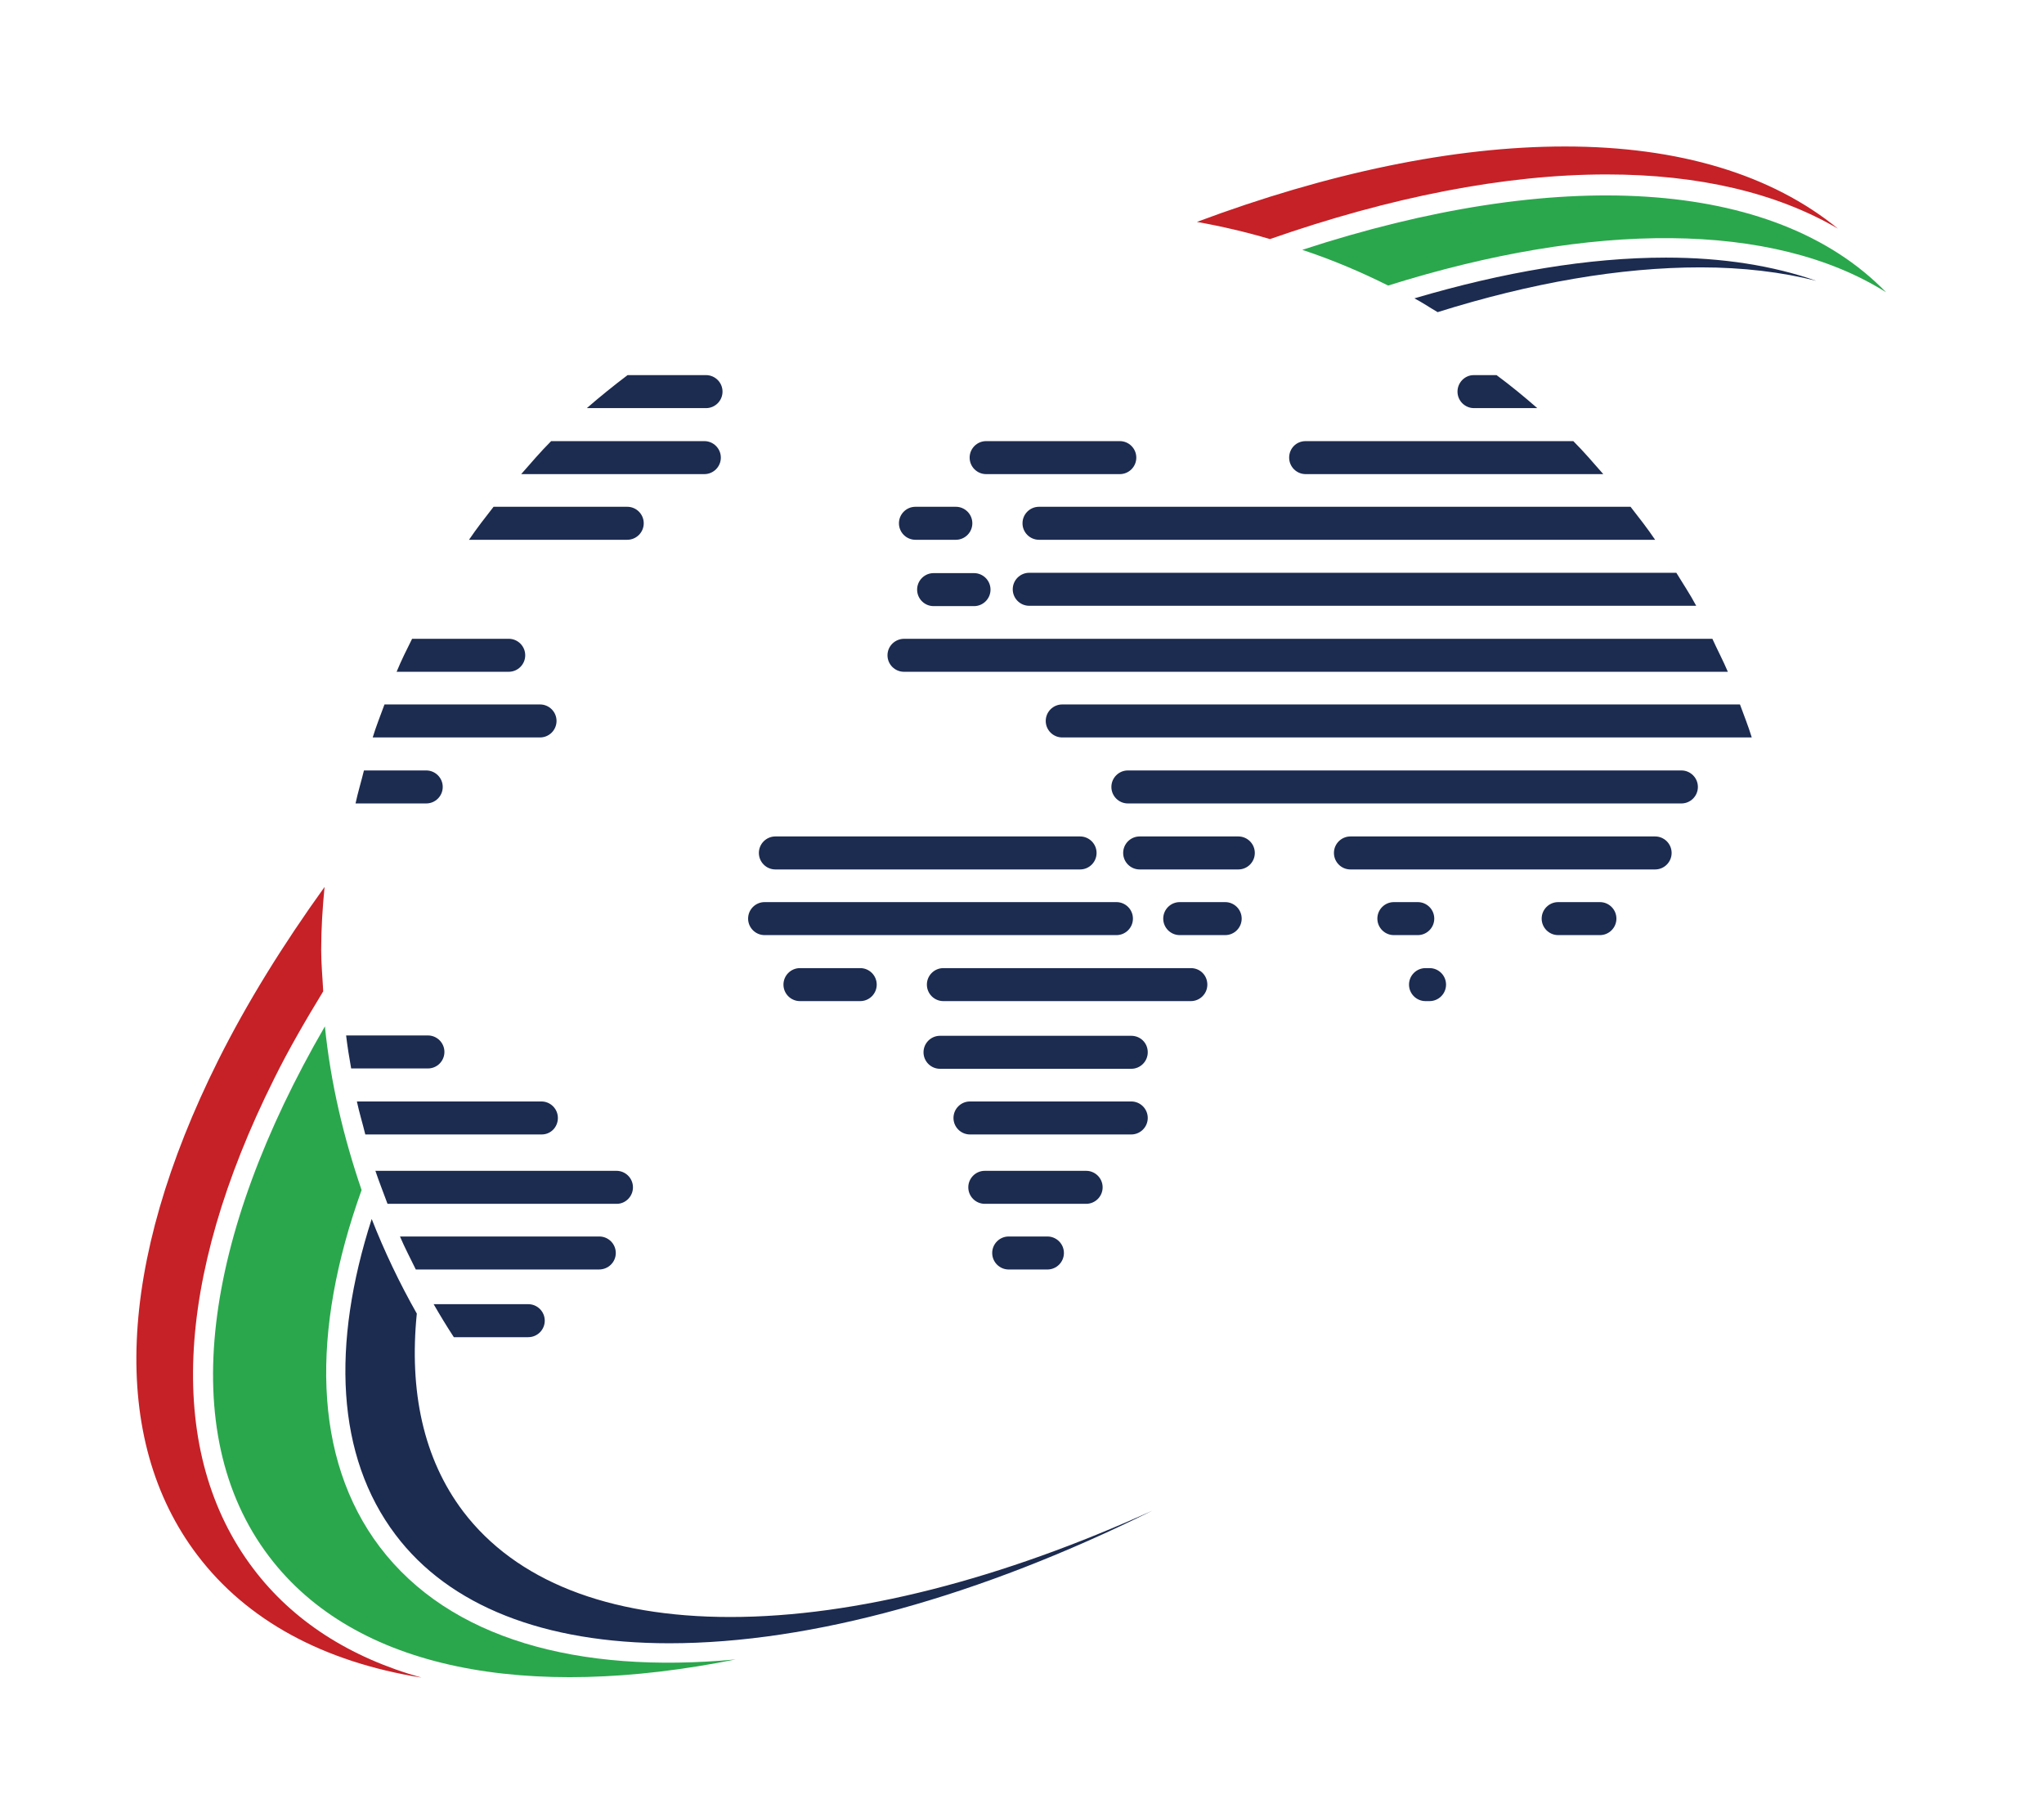
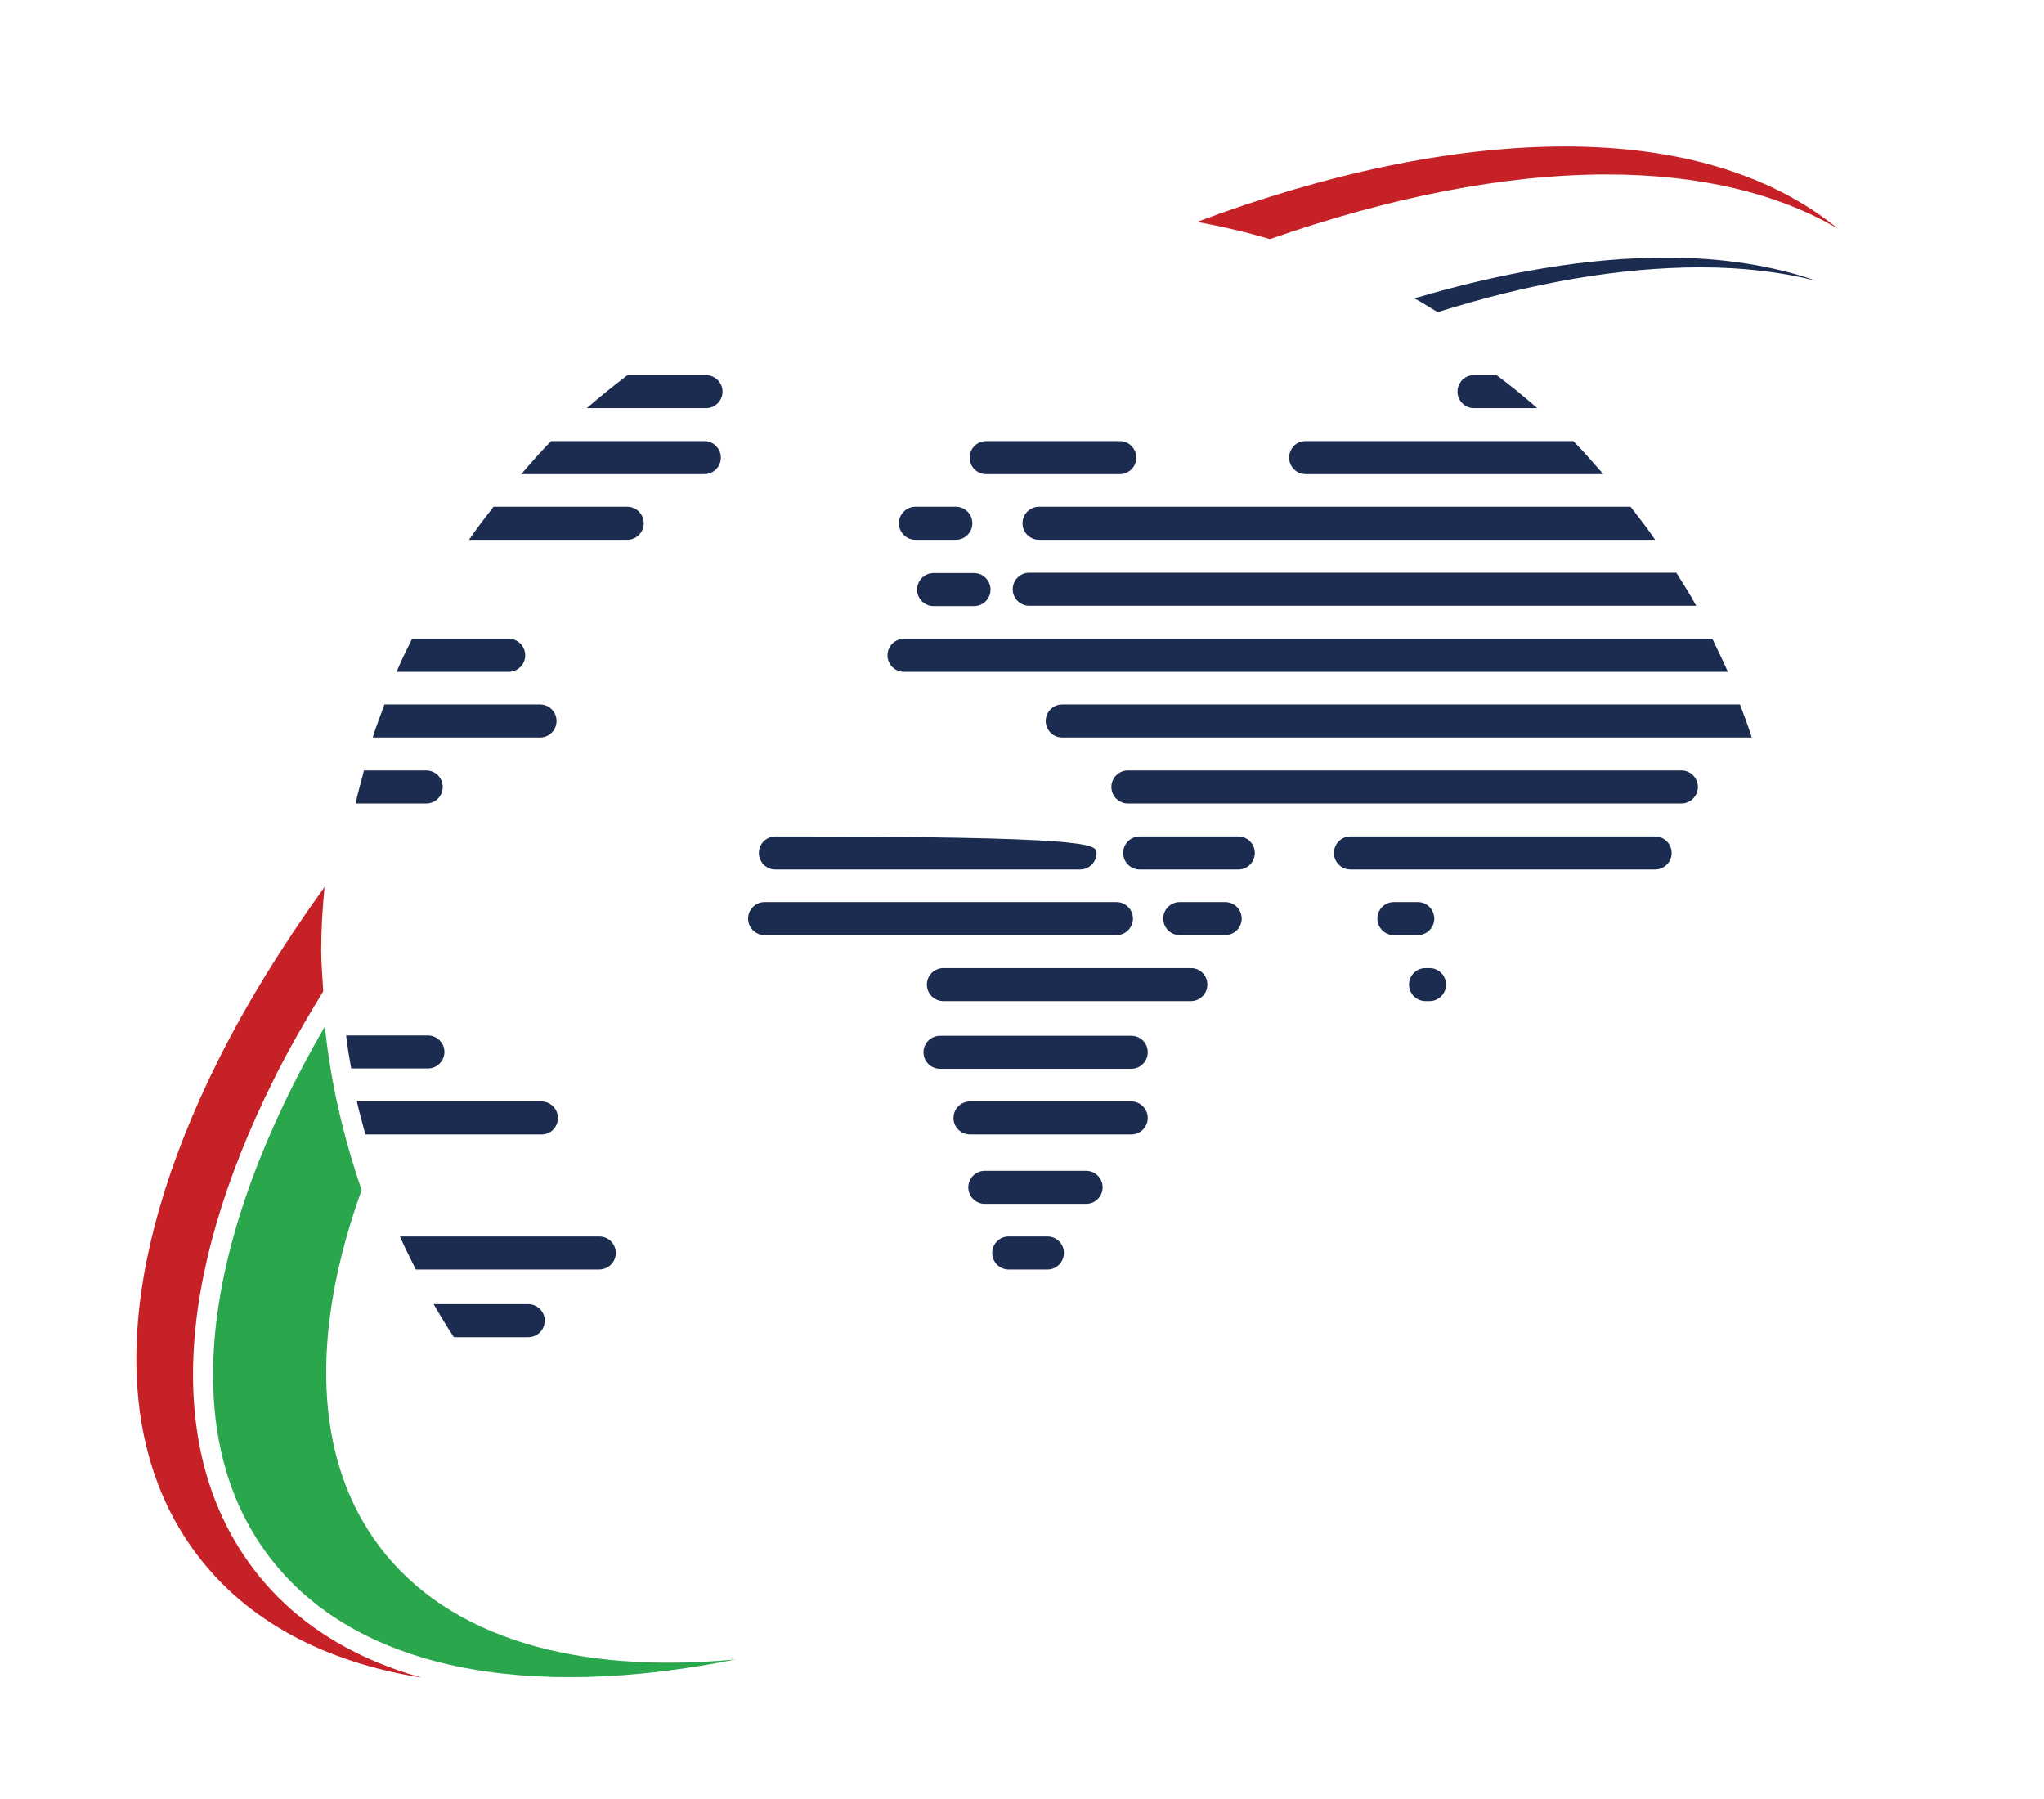
<svg xmlns="http://www.w3.org/2000/svg" version="1.1" id="Layer_1" x="0px" y="0px" viewBox="0 0 60.71 53.43" style="enable-background:new 0 0 60.71 53.43;" xml:space="preserve">
  <style type="text/css">
	.st0{fill:#1C2B50;}
	.st1{fill:#C52127;}
	.st2{fill:#2AA74C;}
</style>
  <g>
    <g>
      <g>
        <path class="st0" d="M33.75,13.59c0,0.27-0.22,0.49-0.49,0.49h-3.97c-0.27,0-0.49-0.22-0.49-0.49l0,0c0-0.27,0.22-0.49,0.49-0.49     h3.97C33.53,13.1,33.75,13.32,33.75,13.59L33.75,13.59z" />
        <path class="st0" d="M28.88,15.54c0,0.27-0.22,0.49-0.49,0.49h-1.2c-0.27,0-0.49-0.22-0.49-0.49l0,0c0-0.27,0.22-0.49,0.49-0.49     h1.2C28.66,15.05,28.88,15.27,28.88,15.54L28.88,15.54z" />
        <path class="st0" d="M29.42,17.51c0,0.27-0.22,0.49-0.49,0.49h-1.2c-0.27,0-0.49-0.22-0.49-0.49l0,0c0-0.27,0.22-0.49,0.49-0.49     h1.2C29.2,17.02,29.42,17.24,29.42,17.51L29.42,17.51z" />
        <path class="st0" d="M50.43,23.37c0,0.27-0.22,0.49-0.49,0.49H33.5c-0.27,0-0.49-0.22-0.49-0.49l0,0c0-0.27,0.22-0.49,0.49-0.49     h16.44C50.21,22.88,50.43,23.1,50.43,23.37L50.43,23.37z" />
        <path class="st0" d="M49.65,25.33c0,0.27-0.22,0.49-0.49,0.49h-9.05c-0.27,0-0.49-0.22-0.49-0.49l0,0c0-0.27,0.22-0.49,0.49-0.49     h9.05C49.43,24.84,49.65,25.06,49.65,25.33L49.65,25.33z" />
-         <path class="st0" d="M32.57,25.33c0,0.27-0.22,0.49-0.49,0.49h-9.05c-0.27,0-0.49-0.22-0.49-0.49l0,0c0-0.27,0.22-0.49,0.49-0.49     h9.05C32.35,24.84,32.57,25.06,32.57,25.33L32.57,25.33z" />
+         <path class="st0" d="M32.57,25.33c0,0.27-0.22,0.49-0.49,0.49h-9.05c-0.27,0-0.49-0.22-0.49-0.49l0,0c0-0.27,0.22-0.49,0.49-0.49     C32.35,24.84,32.57,25.06,32.57,25.33L32.57,25.33z" />
        <path class="st0" d="M37.27,25.33c0,0.27-0.22,0.49-0.49,0.49h-2.93c-0.27,0-0.49-0.22-0.49-0.49l0,0c0-0.27,0.22-0.49,0.49-0.49     h2.93C37.05,24.84,37.27,25.06,37.27,25.33L37.27,25.33z" />
        <path class="st0" d="M42.6,27.28c0,0.27-0.22,0.49-0.49,0.49h-0.71c-0.27,0-0.49-0.22-0.49-0.49l0,0c0-0.27,0.22-0.49,0.49-0.49     h0.71C42.38,26.79,42.6,27.01,42.6,27.28L42.6,27.28z" />
        <path class="st0" d="M36.88,27.28c0,0.27-0.22,0.49-0.49,0.49h-1.35c-0.27,0-0.49-0.22-0.49-0.49l0,0c0-0.27,0.22-0.49,0.49-0.49     h1.35C36.66,26.79,36.88,27.01,36.88,27.28L36.88,27.28z" />
        <path class="st0" d="M33.65,27.28c0,0.27-0.22,0.49-0.49,0.49H22.71c-0.27,0-0.49-0.22-0.49-0.49l0,0c0-0.27,0.22-0.49,0.49-0.49     h10.45C33.43,26.79,33.65,27.01,33.65,27.28L33.65,27.28z" />
-         <path class="st0" d="M48.01,27.28c0,0.27-0.22,0.49-0.49,0.49h-1.24c-0.27,0-0.49-0.22-0.49-0.49l0,0c0-0.27,0.22-0.49,0.49-0.49     h1.24C47.79,26.79,48.01,27.01,48.01,27.28L48.01,27.28z" />
        <path class="st0" d="M42.95,29.24c0,0.27-0.22,0.49-0.49,0.49h-0.12c-0.27,0-0.49-0.22-0.49-0.49l0,0c0-0.27,0.22-0.49,0.49-0.49     h0.12C42.73,28.75,42.95,28.97,42.95,29.24L42.95,29.24z" />
        <path class="st0" d="M35.86,29.24c0,0.27-0.22,0.49-0.49,0.49h-7.35c-0.27,0-0.49-0.22-0.49-0.49l0,0c0-0.27,0.22-0.49,0.49-0.49     h7.35C35.65,28.75,35.86,28.97,35.86,29.24L35.86,29.24z" />
-         <path class="st0" d="M26.04,29.24c0,0.27-0.22,0.49-0.49,0.49h-1.79c-0.27,0-0.49-0.22-0.49-0.49l0,0c0-0.27,0.22-0.49,0.49-0.49     h1.79C25.82,28.75,26.04,28.97,26.04,29.24L26.04,29.24z" />
        <path class="st0" d="M34.09,31.25c0,0.27-0.22,0.49-0.49,0.49h-5.68c-0.27,0-0.49-0.22-0.49-0.49l0,0c0-0.27,0.22-0.49,0.49-0.49     h5.68C33.87,30.76,34.09,30.97,34.09,31.25L34.09,31.25z" />
        <path class="st0" d="M34.09,33.2c0,0.27-0.22,0.49-0.49,0.49h-4.79c-0.27,0-0.49-0.22-0.49-0.49l0,0c0-0.27,0.22-0.49,0.49-0.49     h4.79C33.87,32.71,34.09,32.93,34.09,33.2L34.09,33.2z" />
        <path class="st0" d="M32.75,35.26c0,0.27-0.22,0.49-0.49,0.49h-3.01c-0.27,0-0.49-0.22-0.49-0.49l0,0c0-0.27,0.22-0.49,0.49-0.49     h3.01C32.53,34.77,32.75,34.99,32.75,35.26L32.75,35.26z" />
        <path class="st0" d="M31.6,37.21c0,0.27-0.22,0.49-0.49,0.49h-1.15c-0.27,0-0.49-0.22-0.49-0.49l0,0c0-0.27,0.22-0.49,0.49-0.49     h1.15C31.38,36.72,31.6,36.94,31.6,37.21L31.6,37.21z" />
        <g>
          <path class="st0" d="M13.15,23.37c0-0.27-0.22-0.49-0.49-0.49h-1.85c-0.08,0.33-0.18,0.65-0.25,0.98h2.1      C12.93,23.86,13.15,23.64,13.15,23.37z" />
          <path class="st0" d="M15.6,19.46c0-0.27-0.22-0.49-0.49-0.49h-2.87c-0.16,0.32-0.32,0.64-0.46,0.98h3.33      C15.38,19.95,15.6,19.73,15.6,19.46z" />
          <path class="st0" d="M16.53,21.41c0-0.27-0.22-0.49-0.49-0.49h-4.62c-0.12,0.33-0.25,0.65-0.35,0.98h4.97      C16.31,21.9,16.53,21.68,16.53,21.41z" />
-           <path class="st0" d="M18.8,35.26c0-0.27-0.22-0.49-0.49-0.49h-7.16c0.11,0.33,0.24,0.65,0.36,0.98h6.81      C18.58,35.75,18.8,35.53,18.8,35.26z" />
          <path class="st0" d="M15.69,38.73h-2.81c0.19,0.33,0.39,0.66,0.6,0.98h2.21c0.27,0,0.49-0.22,0.49-0.49S15.96,38.73,15.69,38.73      z" />
          <path class="st0" d="M19.12,15.54c0-0.27-0.22-0.49-0.49-0.49h-3.97c-0.25,0.32-0.5,0.64-0.73,0.98h4.7      C18.9,16.03,19.12,15.81,19.12,15.54z" />
          <path class="st0" d="M20.97,12.12c0.27,0,0.49-0.22,0.49-0.49c0-0.27-0.22-0.49-0.49-0.49h-2.33c-0.41,0.31-0.82,0.64-1.21,0.98      H20.97z" />
          <path class="st0" d="M26.36,19.46c0,0.27,0.22,0.49,0.49,0.49h24.47c-0.14-0.33-0.31-0.65-0.46-0.98h-24      C26.58,18.97,26.36,19.19,26.36,19.46z" />
          <path class="st0" d="M16.57,33.2c0-0.27-0.22-0.49-0.49-0.49H10.6c0.07,0.33,0.17,0.65,0.25,0.98h5.24      C16.36,33.69,16.57,33.47,16.57,33.2z" />
          <path class="st0" d="M12.71,31.73c0.27,0,0.49-0.22,0.49-0.49c0-0.27-0.22-0.49-0.49-0.49h-2.43c0.04,0.33,0.09,0.65,0.15,0.98      H12.71z" />
          <path class="st0" d="M18.29,37.21c0-0.27-0.22-0.49-0.49-0.49h-5.92c0.14,0.33,0.31,0.65,0.47,0.98h5.44      C18.07,37.7,18.29,37.48,18.29,37.21z" />
          <path class="st0" d="M43.29,11.63c0,0.27,0.22,0.49,0.49,0.49h1.88c-0.39-0.34-0.79-0.67-1.21-0.98h-0.68      C43.51,11.14,43.29,11.36,43.29,11.63z" />
          <path class="st0" d="M52.03,21.9c-0.1-0.33-0.23-0.65-0.35-0.98H31.55c-0.27,0-0.49,0.22-0.49,0.49c0,0.27,0.22,0.49,0.49,0.49      H52.03z" />
          <path class="st0" d="M30.08,17.5c0,0.27,0.22,0.49,0.49,0.49h19.81c-0.18-0.34-0.39-0.65-0.59-0.98H30.57      C30.3,17.01,30.08,17.23,30.08,17.5z" />
          <path class="st0" d="M38.29,13.59c0,0.27,0.22,0.49,0.49,0.49h8.84c-0.29-0.33-0.58-0.67-0.89-0.98h-7.95      C38.5,13.1,38.29,13.32,38.29,13.59z" />
          <path class="st0" d="M21.41,13.59c0-0.27-0.22-0.49-0.49-0.49h-4.55c-0.31,0.31-0.6,0.65-0.89,0.98h5.44      C21.19,14.08,21.41,13.86,21.41,13.59z" />
          <path class="st0" d="M30.37,15.54c0,0.27,0.22,0.49,0.49,0.49h18.3c-0.23-0.34-0.48-0.66-0.73-0.98H30.86      C30.59,15.05,30.37,15.27,30.37,15.54z" />
        </g>
      </g>
    </g>
    <g>
      <path class="st1" d="M37.72,7.1c3.55-1.24,6.96-1.92,10-1.92c2.74,0,5.06,0.55,6.87,1.61c-1.96-1.6-4.71-2.44-8.11-2.44    c-3.31,0-7.05,0.79-10.93,2.24C36.28,6.72,37.01,6.89,37.72,7.1z" />
      <path class="st1" d="M7.52,46.58c-2.58-3.41-2.36-8.57,0.62-14.54c0.43-0.87,0.93-1.73,1.46-2.6c-0.02-0.41-0.06-0.81-0.06-1.23    c0-0.63,0.04-1.25,0.1-1.87c-1.23,1.71-2.3,3.43-3.16,5.15c-3.01,6.03-3.23,11.25-0.62,14.69c1.47,1.94,3.74,3.17,6.66,3.64    C10.38,49.22,8.69,48.13,7.52,46.58z" />
    </g>
    <g>
      <path class="st2" d="M11.28,45.94c-1.99-2.63-2.05-6.4-0.54-10.6c-0.53-1.55-0.92-3.17-1.09-4.86c-3.6,6.21-4.46,12.05-1.66,15.74    c2.56,3.38,7.68,4.3,13.86,3.06C17.16,49.72,13.35,48.67,11.28,45.94z" />
-       <path class="st2" d="M41.23,8.48c6.05-1.9,11.42-1.92,14.79,0.2c-3.34-3.44-9.87-3.71-17.34-1.26    C39.56,7.71,40.41,8.07,41.23,8.48z" />
    </g>
    <g>
      <path class="st0" d="M42.7,9.27c2.77-0.87,5.42-1.33,7.81-1.33c1.26,0,2.41,0.14,3.44,0.4c-1.29-0.45-2.78-0.69-4.47-0.69    c-2.3,0-4.83,0.43-7.47,1.21C42.24,8.98,42.46,9.13,42.7,9.27z" />
-       <path class="st0" d="M13.76,44.89c-1.19-1.57-1.61-3.59-1.38-5.88c-0.51-0.9-0.96-1.84-1.34-2.81c-1.2,3.73-1.06,7.04,0.71,9.38    c1.59,2.11,4.41,3.22,8.13,3.22c4.23,0,9.25-1.41,14.35-3.94c-4.47,2.03-8.82,3.16-12.54,3.16    C18.05,48.02,15.32,46.94,13.76,44.89z" />
    </g>
  </g>
</svg>